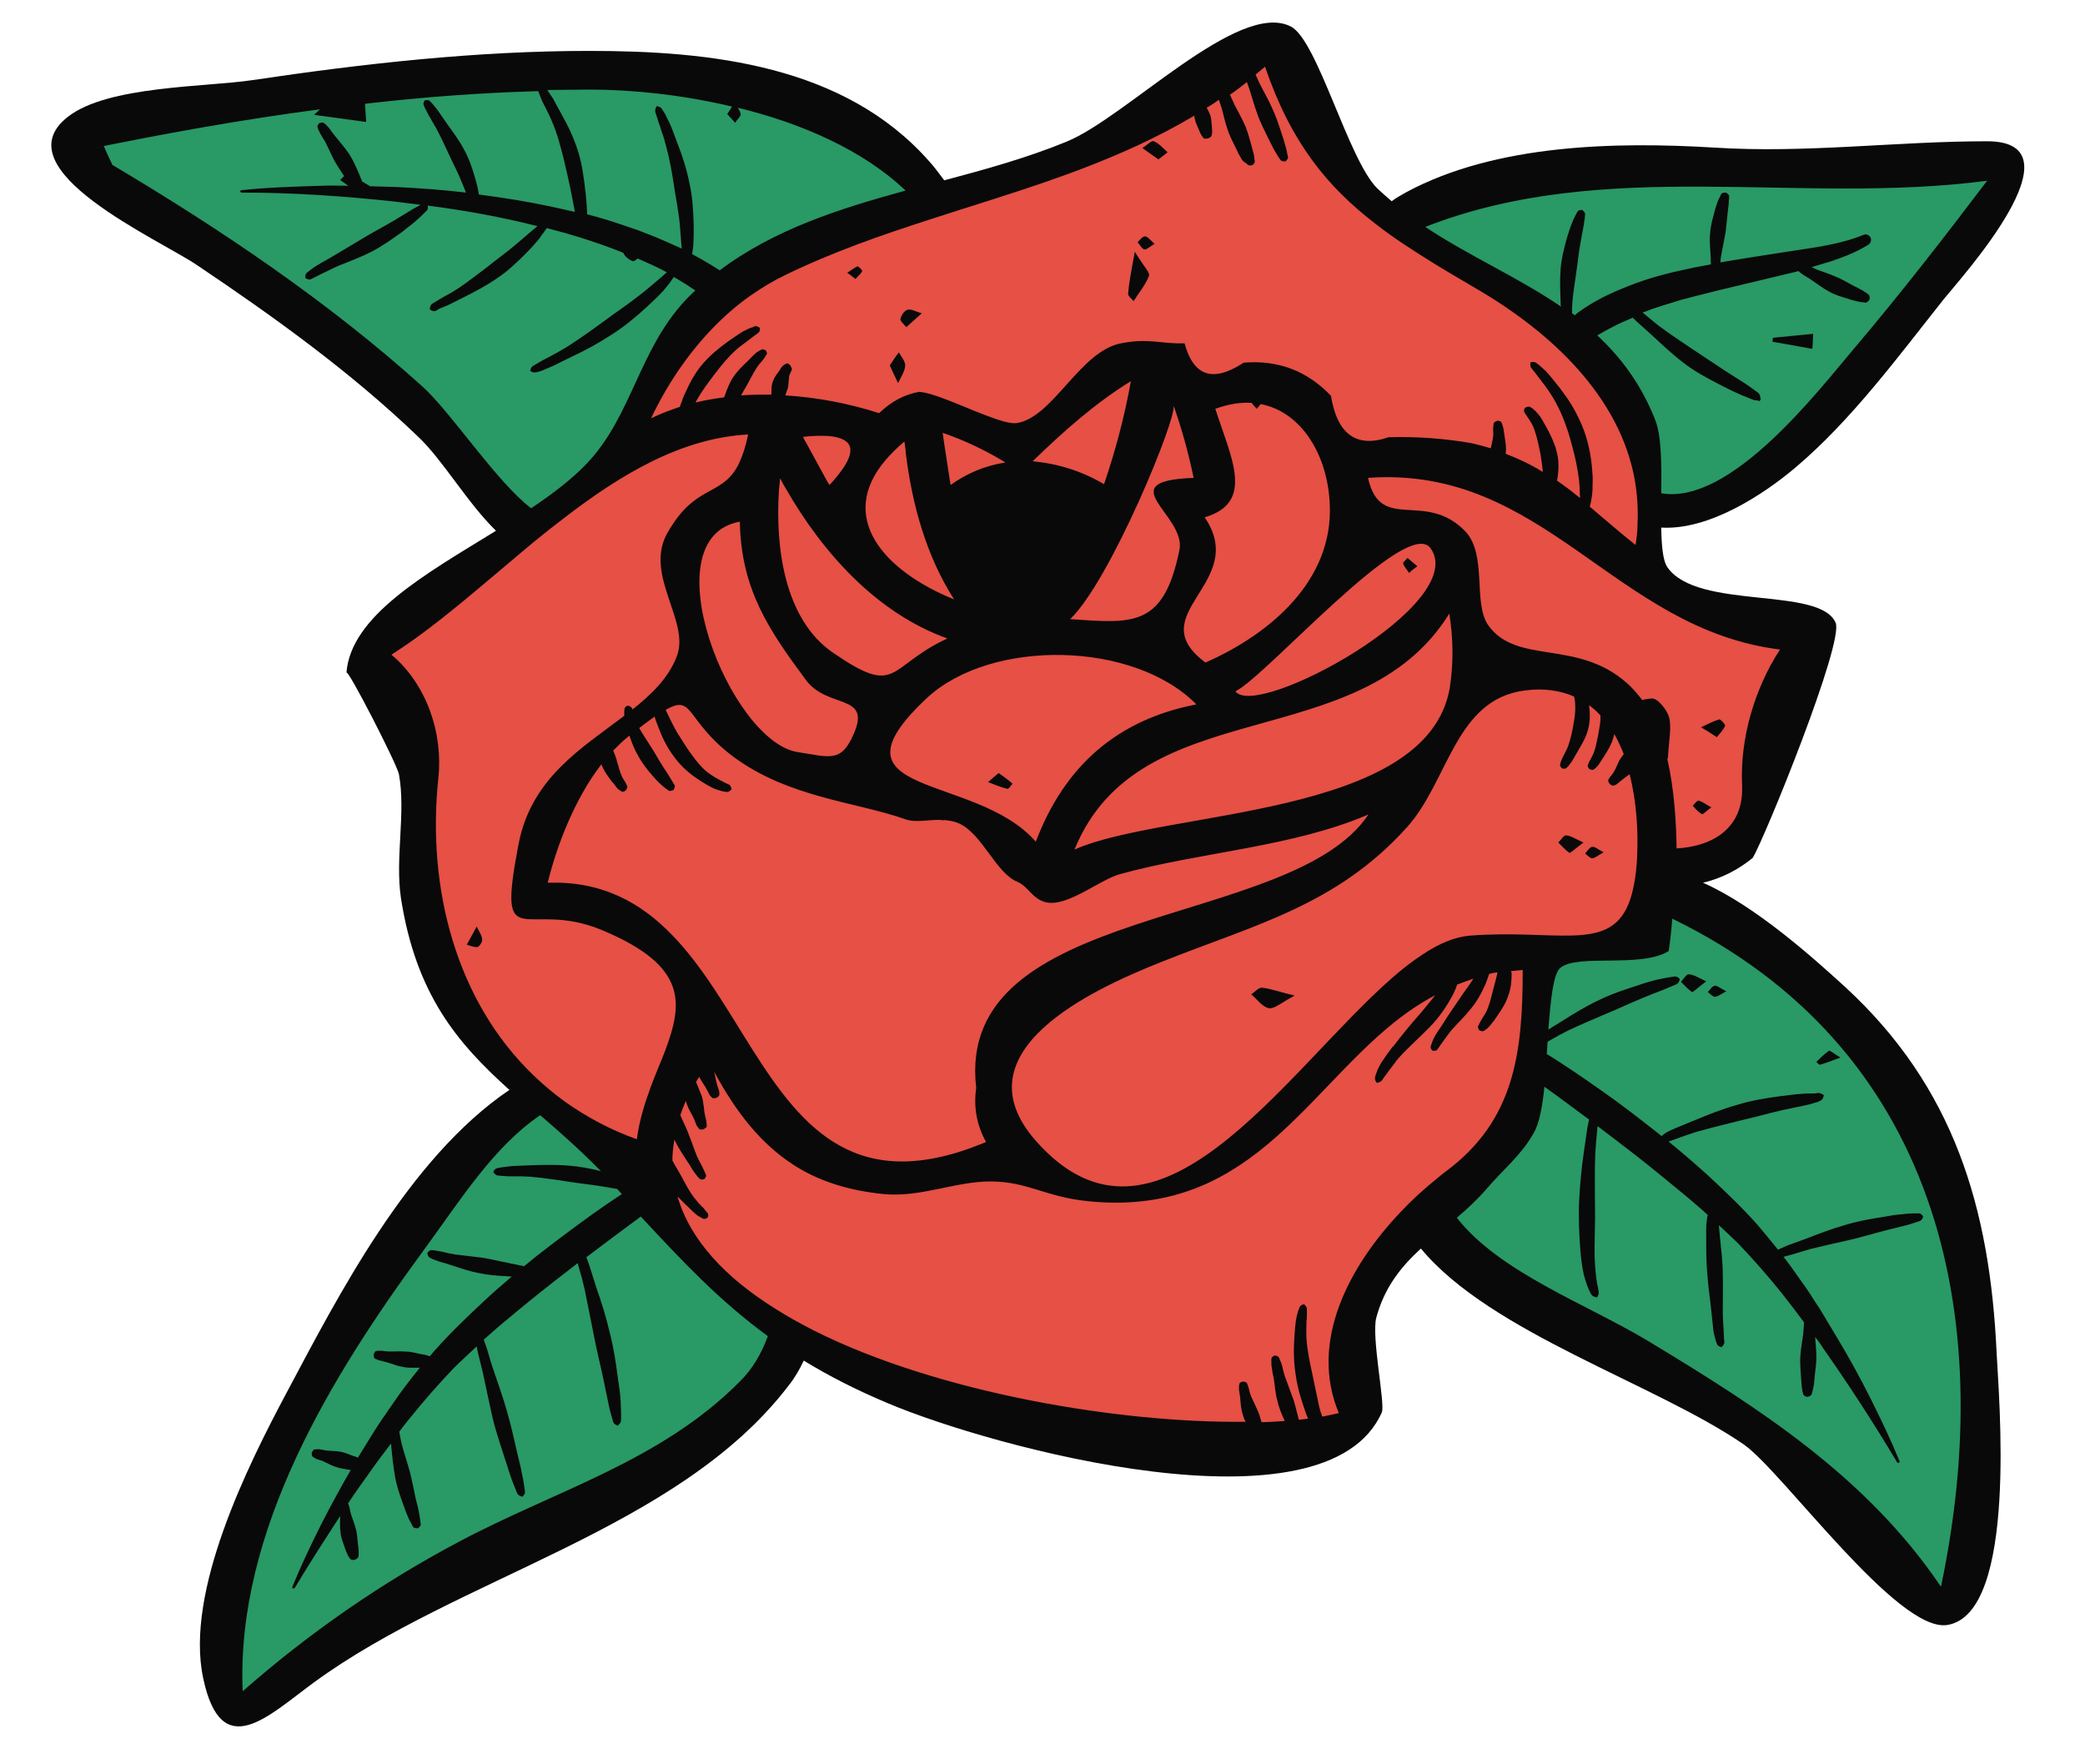
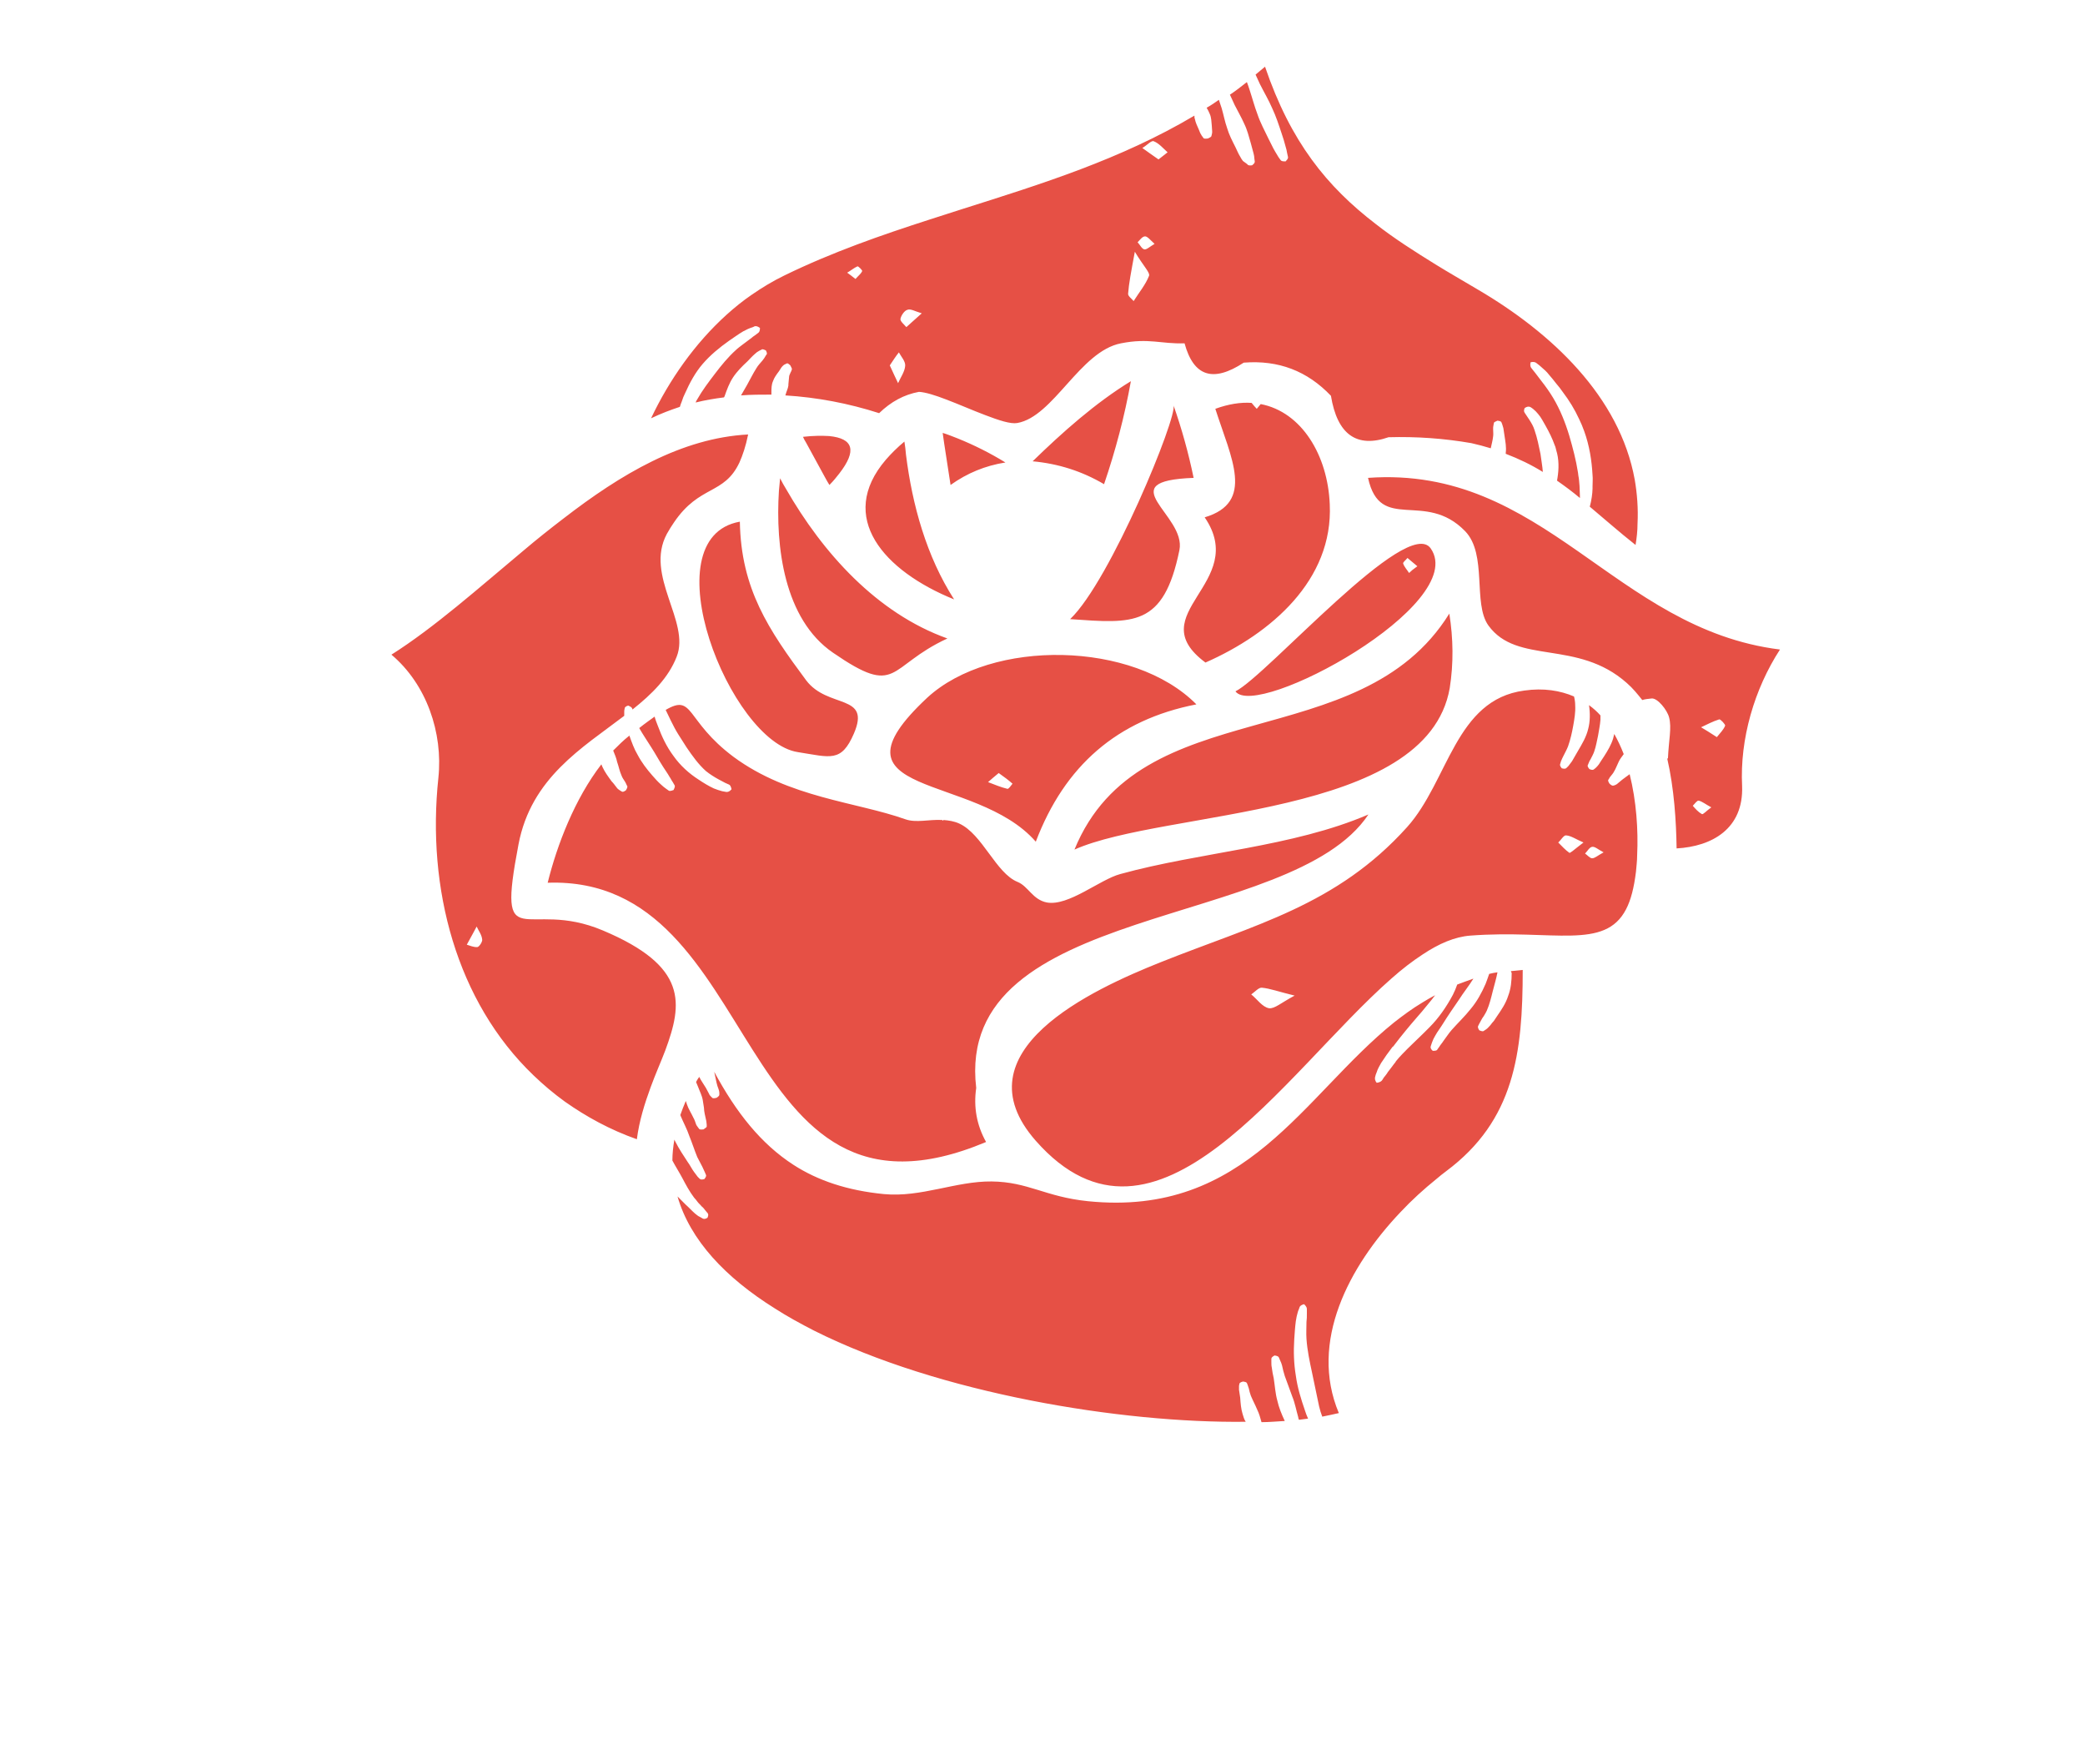
<svg xmlns="http://www.w3.org/2000/svg" fill="#000000" height="447" id="Layer_1" preserveAspectRatio="xMidYMid meet" version="1.1" viewBox="-13.0 -5.8 528.4 447.0" width="528.4" x="0" xml:space="preserve" y="0" zoomAndPan="magnify">
  <g id="change1_1">
-     <path d="M493,337c0.5,10.7,5.5,66.1-12.5,69c-12.6,2-41.7-38.8-51.5-45.7c-22.5-15.5-64.2-28.3-81.9-49.7 c-4.9,4.5-9.2,9.7-11.3,17.5c-1.3,4.8,2.3,21.9,1.4,24c-14.1,32-99,8.8-125.2-2.3c-8.1-3.4-15.1-7-21.3-10.8 c-1.1,2.3-2.3,4.4-3.9,6.4c-28,36.6-83.6,48.3-120.3,75.2c-11.5,8.4-23.4,20.6-28-1.1c-4.7-22,11.4-54.1,21.1-72.3 c13-24.4,30.9-59.5,56.5-76.8c-13.1-11.8-23.7-24.1-27.5-48.7c-1.5-10.2,1.3-21.6-0.5-31.3c-0.5-2.6-13.2-27.3-13.3-25.7 c1.1-14.5,20.2-25.1,37.9-36c-7.3-7.1-13.5-18-19.8-23.9c-17-16.3-36.3-30.2-55.8-43.3C27.7,55-13,37.2,4.2,23.8 C14.3,15.9,39,16.3,51,14.5c28.2-4.2,56.8-7.4,85.4-7.4c30.6,0,64.6,3.6,86.1,28c1.3,1.4,2.5,3.1,3.8,4.8c10.5-2.8,21-5.7,31-9.8 c15.2-6.2,43.5-35.9,56.8-29.2c6.8,3.4,14.6,33.9,22,41.1c1.2,1.1,2.4,2.2,3.6,3.2c1-0.8,2.3-1.5,3.7-2.3 c22.7-12.2,53.1-12.8,78-11.3c23.4,1.5,46-1.6,69.2-1.6c24.8,0-6.8,34.8-10.9,39.9c-11.6,14.6-23.4,30.7-37.7,42.8 c-8.3,7-22,15.9-34,15.2c0.1,4.6,0.4,8.4,1.6,10.1c7.7,10.9,38.5,4.7,42.6,14c2.2,5-17.9,54.4-21,59.6c-3.8,3.1-8,5.2-12.6,6.3 c13.5,6,28.2,19.3,36,26.4C482.2,269.7,491.3,300.3,493,337z" fill="#090909" />
-   </g>
+     </g>
  <g id="change2_1">
-     <path d="M181.6,332.8c-1.6,4.4-3.9,8.3-7,11.4c-20.1,20.3-46.6,27.6-71.1,40.6c-19.7,10.4-38.3,23.3-55,38 c-1.7-40.6,22.5-79.9,45.6-111.4c9.6-13.1,17.9-26.5,29.8-34.6c5,4.3,10.2,8.9,15.4,14.2c-2.7-0.7-5.4-1.2-8.1-1.4 c-3.2-0.3-6.5-0.2-9.7-0.1c-1.6,0.1-3.2,0.1-4.8,0.2c-0.8,0.1-1.6,0.2-2.4,0.3l-1.2,0.2c-0.4,0.1-0.8,0.3-1.1,1 c0.5,0.7,0.9,0.9,1.2,0.9l1.2,0.1c0.8,0.1,1.6,0.1,2.4,0.1c0.8,0,1.6,0,2.3,0l2.3,0.1c3.1,0.3,6.2,0.7,9.3,1.2 c3.1,0.5,6.2,0.8,9.2,1.3l2.3,0.4c0.4,0.1,0.8,0.1,1.2,0.2c0.4,0.4,0.8,0.9,1.2,1.3c-2.6,1.7-5.1,3.4-7.6,5.2 c-4.7,3.4-9.4,6.9-14,10.5c-1.1,0.9-2.1,1.7-3.2,2.6c-0.3-0.1-0.6-0.2-0.9-0.2c-1.1-0.3-2.2-0.4-3.3-0.7c-2.2-0.4-4.4-1-6.6-1.3 c-2.2-0.3-4.5-0.5-6.7-0.8c-1.1-0.2-2.2-0.4-3.3-0.7c-0.6-0.1-1.1-0.2-1.7-0.3l-0.9-0.1c-0.3,0-0.6,0.1-1.1,0.7 c0.1,0.8,0.3,1,0.6,1.2l0.8,0.4c0.5,0.2,1.1,0.4,1.6,0.6c1.1,0.3,2.2,0.6,3.3,1c2.2,0.7,4.4,1.5,6.7,1.9c2.3,0.5,4.6,0.7,6.9,0.8 c0.5,0,1,0.1,1.5,0.1c-2.3,2-4.7,4-6.9,6.1c-4.3,4-8.5,8-12.5,12.5c-0.5,0.5-0.9,1.1-1.4,1.6c-0.2-0.1-0.4-0.1-0.6-0.2 c-0.6-0.2-1.3-0.3-1.9-0.4c-1.3-0.3-2.5-0.6-3.8-0.6c-1.3-0.1-2.6,0-3.9,0c-0.6,0-1.3-0.1-1.9-0.2c-0.3,0-0.6,0-1,0l-0.5,0.1 c-0.2,0-0.4,0.2-0.6,0.9c0,0.7,0.2,1,0.3,1l0.5,0.2c0.3,0.1,0.6,0.3,0.9,0.3c0.6,0.2,1.3,0.3,1.9,0.5c1.3,0.4,2.5,0.9,3.8,1.1 c1.3,0.3,2.6,0.2,3.9,0.2c0.1,0,0.3,0,0.4,0c-2.5,3.1-4.9,6.2-7.1,9.5c-0.9,1.2-1.6,2.4-2.5,3.6c-0.8,1.2-1.6,2.4-2.4,3.7 c-1.2,2-2.5,4-3.7,6c-0.4-0.2-0.7-0.3-1.1-0.4c-1.1-0.4-2.2-0.9-3.3-1.1c-1.1-0.2-2.3-0.2-3.5-0.3c-0.6-0.1-1.1-0.2-1.7-0.3 c-0.3,0-0.6-0.1-0.9,0l-0.5,0c-0.2,0-0.3,0.2-0.7,0.8c0,0.7,0.1,1,0.2,1l0.4,0.3c0.3,0.2,0.5,0.3,0.8,0.4c0.5,0.2,1.1,0.3,1.7,0.6 c1.1,0.5,2.1,1.1,3.2,1.4c1.1,0.4,2.3,0.5,3.4,0.7c0.1,0,0.1,0,0.2,0c-2.6,4.5-5.1,9.1-7.5,13.8c-2.6,5.2-5.1,10.4-7.3,15.8 c-0.1,0.2,0,0.3,0.1,0.4c0.2,0.1,0.4,0,0.5-0.1l0,0c3.7-6.2,7.6-12.2,11.5-18.2c0,0.1,0,0.2,0,0.2c0,1.3-0.1,2.6,0.1,3.9 c0.1,1.3,0.6,2.5,1,3.7c0.2,0.6,0.4,1.2,0.7,1.8c0.1,0.3,0.3,0.6,0.5,0.9l0.3,0.4c0.1,0.1,0.3,0.3,1.1,0.2c0.8-0.4,0.9-0.6,0.9-0.7 l0.1-0.5c0-0.3,0-0.7,0-1c0-0.6-0.1-1.2-0.2-1.9c-0.1-1.2-0.2-2.5-0.5-3.7c-0.3-1.2-0.8-2.4-1.2-3.6c-0.2-0.6-0.3-1.2-0.4-1.8 c-0.1-0.3-0.2-0.6-0.3-0.9l-0.1-0.2c1.7-2.6,3.5-5.1,5.3-7.6c1.8-2.6,3.7-5.1,5.6-7.6c0,0.4,0.1,0.7,0.1,1.1 c0.2,2.4,0.5,4.8,0.9,7.2c0.4,2.4,1.2,4.7,2,6.9c0.4,1.1,0.8,2.3,1.3,3.4c0.2,0.6,0.5,1.1,0.8,1.6l0.4,0.8c0.1,0.3,0.4,0.5,1.3,0.5 c0.7-0.5,0.8-0.9,0.7-1.2l-0.1-0.9c-0.1-0.6-0.2-1.2-0.3-1.8c-0.2-1.2-0.5-2.3-0.8-3.4c-0.5-2.3-0.9-4.6-1.5-6.9 c-0.6-2.3-1.4-4.5-2-6.8c-0.3-1.1-0.5-2.3-0.7-3.4c0,0,0,0,0-0.1c0.8-1.1,1.6-2.1,2.5-3.2c3.6-4.5,7.3-8.7,11.2-12.8 c1.9-1.9,3.9-3.7,5.9-5.6c0.1,0.5,0.2,1,0.3,1.5c0.4,1.8,0.9,3.5,1.3,5.3c0.8,3.6,1.5,7.2,2.3,10.7c0.8,3.6,2,7,3.1,10.5 c0.6,1.7,1.1,3.5,1.7,5.2c0.3,0.9,0.6,1.7,1,2.6l0.5,1.3c0.2,0.4,0.5,0.8,1.4,1c0.7-0.7,0.7-1.2,0.6-1.6l-0.2-1.4 c-0.1-0.9-0.3-1.8-0.5-2.7c-0.3-1.8-0.8-3.6-1.2-5.3c-0.8-3.6-1.6-7.1-2.6-10.6c-1-3.5-2.2-6.9-3.4-10.4c-0.6-1.7-1.1-3.5-1.6-5.2 c-0.3-0.9-0.6-1.7-0.9-2.6l0,0c1.6-1.4,3.1-2.8,4.7-4.1c4.4-3.7,8.8-7.3,13.3-10.8c1.9-1.5,3.9-3,5.8-4.5c0.1,0.4,0.2,0.7,0.3,1.1 l0.8,2.8l0.7,2.9c0.8,3.8,1.5,7.7,2.3,11.5c0.7,3.8,1.7,7.6,2.5,11.5c0.4,1.9,0.8,3.8,1.2,5.8c0.2,1,0.4,1.9,0.7,2.9l0.4,1.4 c0.1,0.5,0.3,0.9,1.2,1.3c0.8-0.6,0.9-1.1,0.9-1.6l0-1.5c0-1-0.1-2-0.1-3c-0.1-2-0.4-3.9-0.7-5.9c-0.5-3.9-1.1-7.9-2.1-11.7 c-0.9-3.9-2.1-7.7-3.4-11.4l-1.8-5.7c-0.2-0.6-0.5-1.3-0.7-1.9c4.6-3.5,9.2-6.9,13.8-10.3C160.1,314,169.4,323.9,181.6,332.8z M478.9,396.3c-18.8-27.8-45.8-45.1-74.1-62.2c-15.8-9.5-37.7-17.4-48.6-31.3c2.7-2.3,5.3-4.7,7.7-7.5c4.1-4.8,8.6-8.3,11.8-14 c1.4-2.4,2.2-6.7,2.7-11.7c3.8,2.7,7.5,5.5,11.3,8.3c-0.1,0.7-0.3,1.3-0.4,2c-0.3,2.1-0.6,4.1-0.9,6.2c-0.6,4.1-1,8.3-1.2,12.4 c-0.2,4.2,0,8.3,0.3,12.5c0.2,2.1,0.4,4.2,0.9,6.3c0.3,1,0.6,2.1,1,3.1c0.2,0.5,0.4,1,0.7,1.5c0.2,0.5,0.6,0.9,1.6,1.1 c0.6-0.8,0.5-1.3,0.4-1.8c-0.1-0.5-0.2-1-0.3-1.5c-0.2-1-0.3-1.9-0.4-2.9c-0.2-2-0.3-3.9-0.3-6c0-2,0.1-4.1,0.1-6.1 c0.1-2,0-4.1,0-6.1c0-4.1-0.1-8.2,0.1-12.2c0.1-2,0.3-4.1,0.5-6.1c0-0.2,0-0.4,0.1-0.7c3.3,2.5,6.6,5,9.8,7.5 c4.5,3.5,8.9,7.2,13.3,10.8c1.6,1.4,3.3,2.8,4.8,4.2c-0.1,0.4-0.2,0.7-0.2,1.1c-0.3,1.7-0.2,3.3-0.2,4.8c0,3.1,0,6.2,0.3,9.3 c0.2,3.1,0.7,6.1,1,9.2c0.2,1.5,0.3,3.1,0.5,4.7c0.1,0.8,0.3,1.6,0.5,2.3c0.1,0.4,0.2,0.8,0.4,1.2c0.1,0.4,0.4,0.7,1.2,0.9 c0.6-0.6,0.7-1,0.7-1.3l-0.1-1.1l-0.1-2.2c-0.1-1.5-0.2-3-0.2-4.6c0-3.1,0.1-6.2,0-9.3c0-3.1-0.4-6.2-0.7-9.2 c-0.1-1.1-0.2-2.1-0.3-3.2c1.7,1.5,3.3,3.1,4.9,4.6c3.9,4.1,7.6,8.3,11.2,12.8c1.9,2.4,3.7,4.8,5.5,7.2c0,0,0,0.1,0,0.1 c-0.1,0.9-0.1,1.8-0.2,2.7c-0.2,1.8-0.6,3.6-0.7,5.3c-0.2,1.8,0,3.6,0.1,5.4c0.1,0.9,0.1,1.8,0.2,2.7c0.1,0.4,0.1,0.9,0.2,1.3 l0.2,0.7c0,0.2,0.2,0.5,1,0.7c0.8-0.2,1-0.4,1.1-0.6l0.2-0.7c0.1-0.4,0.2-0.9,0.3-1.3c0.2-0.9,0.2-1.8,0.3-2.7 c0.2-1.8,0.5-3.6,0.4-5.4c0-1.5-0.2-3-0.3-4.5c0.7,0.9,1.4,1.8,2,2.8c6.6,9.4,12.9,19.1,18.8,29l0,0c0.1,0.1,0.3,0.2,0.4,0.1 c0.2-0.1,0.3-0.3,0.2-0.4c-2.2-5.4-4.7-10.6-7.3-15.8c-2.6-5.2-5.4-10.3-8.4-15.3c-1.5-2.5-3-5-4.5-7.5c-0.8-1.2-1.6-2.4-2.4-3.7 c-0.8-1.2-1.6-2.4-2.5-3.6c-1.4-2-2.8-4-4.3-5.9c0.7-0.2,1.5-0.4,2.2-0.6c0.8-0.2,1.6-0.5,2.3-0.7l2.4-0.7c3.2-0.8,6.4-1.5,9.5-2.2 c3.2-0.7,6.3-1.7,9.5-2.5c1.6-0.4,3.2-0.8,4.8-1.2c0.8-0.2,1.6-0.4,2.4-0.7l1.2-0.4c0.4-0.1,0.8-0.3,1.1-1.2c-0.5-0.8-1-0.9-1.4-0.8 l-1.3,0c-0.8,0-1.7,0.1-2.5,0.2c-1.7,0.1-3.3,0.4-5,0.7c-3.3,0.5-6.6,1.1-9.8,2.1c-3.2,0.9-6.3,2.1-9.4,3.3l-4.7,1.7 c-0.8,0.3-1.5,0.7-2.3,1l-0.4,0.2c-1.7-2.1-3.4-4.2-5.1-6.2c-4-4.5-8.2-8.5-12.5-12.5c-3.3-3-6.7-5.9-10.1-8.7 c0.1,0,0.1-0.1,0.2-0.1c0.8-0.3,1.7-0.6,2.5-0.9l2.6-0.9c0.9-0.3,1.7-0.6,2.6-0.8c3.5-1,7-1.8,10.5-2.7c3.5-0.8,7-1.8,10.5-2.6 l5.3-1.1c0.9-0.2,1.8-0.4,2.7-0.7c0.5-0.1,1-0.3,1.4-0.5c0.5-0.2,0.9-0.6,1-1.5c-0.8-0.5-1.2-0.6-1.6-0.5c-0.4,0.1-0.8,0.1-1.3,0.1 c-0.9,0-1.8,0-2.7,0.1c-1.9,0.1-3.7,0.4-5.5,0.6c-3.7,0.5-7.4,1.1-10.9,2.2c-3.6,1-7.1,2.4-10.5,3.8c-1.7,0.7-3.4,1.4-5.1,2.1 c-0.9,0.4-1.7,0.7-2.6,1.3c-0.3,0.2-0.6,0.4-0.9,0.7c-0.5-0.4-1-0.8-1.5-1.2c-4.6-3.6-9.2-7.2-14-10.5c-4.4-3.1-8.9-6.2-13.6-9.1 c0.1-1,0.1-2,0.2-3.1c0.2-0.1,0.3-0.2,0.5-0.3l2.3-1.3l2.3-1.2c3.1-1.5,6.3-2.8,9.5-4.2c3.2-1.3,6.3-2.8,9.5-4.1 c1.6-0.7,3.2-1.3,4.8-1.9c0.8-0.3,1.6-0.7,2.4-1l1.2-0.5c0.4-0.2,0.8-0.4,1-1.4c-0.6-0.7-1.1-0.7-1.6-0.6l-1.3,0.2 c-0.9,0.2-1.8,0.3-2.6,0.5c-1.7,0.4-3.4,0.9-5.1,1.5c-3.4,1.1-6.8,2.2-10,3.8c-3.2,1.5-6.3,3.4-9.3,5.3c-1.1,0.7-2.3,1.4-3.4,2.1 c0.6-7.5,1.2-14,3-15.6c4.3-3.7,20.5,0.1,27.5-4.3c0.4-2.7,0.7-5.5,0.9-8.2C477.2,259.3,493.6,326.3,478.9,396.3z M419.4,242.9 c-1.9-0.9-3.1-1.7-4.4-1.8c-0.6-0.1-1.3,1.2-2,1.9c0.9,0.9,1.8,1.9,2.8,2.6C416,245.7,416.9,244.8,419.4,242.9z M424.5,245.4 c-1.5-0.7-2.3-1.5-2.9-1.4c-0.7,0.1-1.2,1-1.8,1.6c0.6,0.4,1.2,1.2,1.8,1.2C422.3,246.8,423,246.2,424.5,245.4z M450.5,260.5 c-1.2,0.8-2.1,1.8-3.2,2.8c0.3,0.2,0.7,0.8,1,0.7c1.4-0.4,2.7-0.9,5.1-1.8C451.7,261.2,450.8,260.3,450.5,260.5z M15.4,35.8 L15.4,35.8C15.4,35.8,15.4,35.8,15.4,35.8C15.4,35.8,15.4,35.8,15.4,35.8z M121.6,123c6.6-4.4,12.6-9.1,16.6-14.2 c9.8-12.4,11.9-28.8,24.6-40.6c0.1-0.1,0.3-0.2,0.4-0.4c-0.8-0.5-1.6-1.1-2.4-1.6c-1-0.6-2-1.2-3-1.8c0,0.1-0.1,0.2-0.2,0.2 l-0.8,1.2c-0.6,0.8-1.2,1.5-1.8,2.2c-1.3,1.4-2.7,2.7-4.1,4c-1.4,1.3-2.8,2.5-4.3,3.7c-1.5,1.2-3,2.3-4.6,3.3 c-3.2,2.1-6.5,3.9-9.9,5.5c-1.7,0.8-3.4,1.7-5.1,2.5c-0.9,0.4-1.7,0.7-2.6,1.1c-0.4,0.2-0.9,0.3-1.3,0.4c-0.5,0.1-1,0.2-1.7-0.3 c0.1-0.9,0.5-1.2,0.9-1.4l1.2-0.7c0.8-0.5,1.6-0.9,2.4-1.3l2.4-1.3c0.8-0.5,1.6-0.9,2.4-1.4c3.1-2,6.1-4.1,9.1-6.3 c2.9-2.2,6-4.2,8.9-6.5c1.5-1.1,2.9-2.3,4.3-3.5l2.1-1.8l0.9-0.8c-2.4-1.3-4.9-2.4-7.4-3.5c-0.4,0.4-0.9,0.7-1.2,0.7 c-0.9-0.3-2.1-1.2-2.4-2.1c-0.4-0.2-0.8-0.3-1.2-0.5c-5.9-2.3-12-4.2-18.2-5.8c0,0,0,0.1-0.1,0.1l-0.7,1c-0.5,0.6-0.9,1.3-1.4,1.9 c-1,1.2-2.1,2.4-3.2,3.5c-2.2,2.2-4.5,4.4-7.2,6.2c-2.6,1.8-5.4,3.3-8.2,4.7c-1.4,0.7-2.8,1.4-4.2,2.1c-0.7,0.3-1.4,0.6-2.2,0.9 L97.4,73c-0.4,0.1-0.8,0.1-1.5-0.4c0.1-0.8,0.3-1.2,0.6-1.4l1-0.6c0.6-0.4,1.3-0.8,2-1.2c0.7-0.4,1.3-0.7,2-1.1l1.9-1.2 c2.5-1.7,4.9-3.6,7.3-5.4c2.3-1.9,4.8-3.6,7.1-5.6l3.5-3c0.6-0.5,1.2-1,1.8-1.5l0.1-0.1c-9.1-2.3-18.4-4-27.8-5.2 c0.1,0.7,0,1.1-0.3,1.3l-0.8,0.8c-0.5,0.5-1.1,1.1-1.7,1.6c-1.1,1-2.4,1.9-3.6,2.9c-2.5,1.8-5,3.6-7.7,5c-2.7,1.4-5.6,2.5-8.4,3.6 c-1.4,0.6-2.7,1.3-4,1.9c-0.7,0.3-1.3,0.7-2,1l-1,0.5c-0.3,0.2-0.7,0.2-1.5-0.2c-0.1-0.8,0.1-1.2,0.4-1.4c0.3-0.2,0.6-0.5,0.9-0.7 c0.6-0.5,1.2-0.9,1.9-1.3c1.3-0.8,2.7-1.5,4-2.3l7.7-4.6c2.5-1.5,5.2-2.9,7.7-4.4l3.8-2.3c0.6-0.4,1.3-0.8,1.9-1.1l0.9-0.5 c-2.1-0.3-4.3-0.5-6.4-0.8c-12.9-1.4-25.9-2.3-39-2.3h0c-0.2,0-0.3-0.2-0.3-0.3c0-0.2,0.1-0.3,0.3-0.3c6.5-0.7,13.1-0.9,19.6-1.1 c2.5-0.1,5-0.1,7.5,0c-0.7-0.5-1.4-1-2.1-1.5c0.3-0.3,0.7-0.6,1-1c-0.8-1.2-1.6-2.4-2.3-3.6c-0.8-1.5-1.5-3.1-2.3-4.7 c-0.4-0.8-0.9-1.5-1.3-2.2c-0.2-0.4-0.4-0.8-0.6-1.2l-0.2-0.6c-0.1-0.2-0.1-0.5,0.4-1.1c0.7-0.2,1-0.2,1.2,0l0.5,0.4 c0.3,0.3,0.6,0.6,0.9,1c0.5,0.7,1,1.4,1.6,2.1c1.1,1.4,2.3,2.7,3.3,4.2c1,1.5,1.7,3.1,2.4,4.7c0.3,0.8,0.7,1.6,1,2.4 c0.7,0.4,1.3,0.8,2,1.2c2.3,0.1,4.6,0.1,6.8,0.2c5.8,0.3,11.6,0.7,17.5,1.4c-0.4-0.9-0.7-1.8-1.1-2.7c-0.9-2.3-2.1-4.5-3.1-6.7 c-1.1-2.3-2.1-4.6-3.3-6.8c-0.6-1.1-1.3-2.2-1.9-3.3c-0.3-0.6-0.6-1.1-0.9-1.7l-0.4-0.9c-0.1-0.3-0.2-0.7,0.3-1.3 c0.8-0.1,1.1,0,1.3,0.3l0.7,0.7c0.4,0.5,0.8,1,1.2,1.5c0.8,1.1,1.4,2.1,2.2,3.2c1.5,2.1,3.1,4.2,4.4,6.6c1.3,2.3,2.2,4.9,2.9,7.4 c0.4,1.3,0.7,2.6,0.9,3.8c0,0.1,0,0.3,0.1,0.4c6.2,0.8,12.4,1.8,18.5,3.1c1.9,0.4,3.9,0.9,5.8,1.3c-0.3-1.4-0.5-2.8-0.8-4.2 c-0.6-3.2-1.4-6.4-2.1-9.5c-0.8-3.1-1.6-6.2-2.9-9.2c-0.6-1.5-1.4-3-2.1-4.4c-0.4-0.7-0.7-1.5-1-2.3l-0.4-1 c-14.6,0.4-29.3,1.5-43.9,3.2c0.1,1.5,0.2,3.1,0.3,4.6c-4.4-0.6-8.8-1.2-13.2-1.8c0.5-0.5,1-0.9,1.5-1.4 c-19.9,2.6-39.7,6.2-59.2,10.2c1.5-0.3,2.9-0.6,4.4-0.9c0.7,1.6,1.4,3.2,2.2,4.8c27.6,16.4,54.6,34.6,78.4,56 C101.1,98.4,112.8,116.3,121.6,123z M68,21.7c3.7-0.5,7.5-1,11.2-1.4C75.5,20.7,71.8,21.2,68,21.7z M174.7,23.1 c0.1,0.6-0.9,1.4-1.4,2.2c-0.6-0.7-1.2-1.3-2-2.2c0.5-0.7,0.9-1.3,1.2-1.9c-12.6-3-25.4-4.3-36-4.3c-3.6,0-7.2,0.1-10.8,0.1 c0.5,0.7,0.9,1.4,1.4,2.1c0.8,1.5,1.6,2.9,2.4,4.4c1.7,3,3.1,6.1,4.1,9.4c1,3.3,1.4,6.7,1.8,10.1c0.2,1.7,0.3,3.4,0.4,5 c0,0.2,0,0.3,0,0.5c3.5,0.9,7,2,10.4,3.2l2.4,0.8l2.3,0.9l2.3,0.9l2.3,1c1.4,0.6,2.9,1.3,4.3,1.9c0-0.3-0.1-0.5-0.1-0.8 c-0.1-0.9-0.1-1.7-0.2-2.6l-0.2-2.5c-0.3-3.4-1-6.7-1.5-10.1c-0.5-3.3-1.1-6.7-2-10l-0.7-2.5c-0.3-0.8-0.6-1.6-0.8-2.4 c-0.3-0.8-0.6-1.6-0.8-2.4l-0.4-1.2c-0.1-0.4-0.1-0.9,0.3-1.6c0.8,0.1,1.2,0.4,1.4,0.8l0.7,1.1c0.4,0.8,0.8,1.6,1.2,2.4 c0.7,1.6,1.3,3.3,1.9,4.9c1.3,3.3,2.4,6.7,3.1,10.2c0.8,3.5,1,7.1,1.1,10.6l0,2.7c0,0.9-0.1,1.8-0.1,2.7c-0.1,0.7-0.2,1.4-0.3,2.1 c0.7,0.4,1.5,0.8,2.2,1.2c1.6,0.9,3.2,1.9,4.8,2.9c13.9-10.4,30.3-15.6,47.1-20.2c-10.8-10.3-26.5-17.1-42.5-21 C174.3,22,174.6,22.5,174.7,23.1z M172.5,21.2c0.5,0.1,1,0.2,1.5,0.4c0,0,0,0,0,0C173.5,21.4,173,21.3,172.5,21.2z M382.6,71.9 c-10.8-7.4-23.1-12.7-34.4-20.2C394,33.8,442.8,46.3,490.6,40c-10.9,14.4-22,28.7-33.7,42.5c-9,10.6-31.3,39.8-48.9,36.7 c0.1-7.3,0.1-14.7-1.6-18.8c-3.6-9-8.7-15.7-14.6-21.2c1.2-0.7,2.4-1.4,3.6-2c1.7-0.9,3.5-1.7,5.4-2.5c0.3,0.3,0.6,0.6,0.9,0.9 l3.9,3.5c2.6,2.4,5.1,4.8,8,7c2.8,2.2,6,3.9,9.1,5.5c1.6,0.8,3.1,1.6,4.7,2.3c0.8,0.4,1.6,0.7,2.4,1l1.2,0.5 c0.4,0.1,0.8,0.4,1.4,0.2l0-0.1c0,0,0,0.1,0,0.1c0.1,0.2,0.3,0.3,0.5,0.2c0.2-0.1,0.3-0.3,0.3-0.5l-0.2-0.9c-0.2-0.6-0.6-0.8-0.9-1 l-1.1-0.8c-0.7-0.5-1.4-1-2.2-1.5l-4.4-2.8c-2.9-1.9-5.7-3.8-8.6-5.7c-2.8-1.9-5.7-3.8-8.5-5.9c-1.4-1.1-2.7-2.2-4-3.3c0,0,0,0,0,0 c0.2-0.1,0.4-0.2,0.6-0.2c2.9-1.2,6-2,9.1-3c1.5-0.4,3.1-0.8,4.6-1.2l4.8-1.2l9.6-2.3c3.2-0.8,6.4-1.5,9.6-2.3 c0.4-0.1,0.8-0.2,1.2-0.3l0,0c0.3,0.3,0.7,0.6,1,0.8c0.7,0.5,1.5,0.9,2.2,1.4c1.5,1,2.9,2.1,4.4,2.9c1.5,0.9,3.2,1.4,4.9,1.9 c0.8,0.3,1.7,0.5,2.5,0.7c0.4,0.1,0.9,0.2,1.3,0.2l0.7,0.1c0.2,0,0.5-0.1,1-0.8c0.1-0.9-0.1-1.1-0.2-1.2l-0.5-0.4 c-0.4-0.2-0.7-0.5-1.1-0.7c-0.7-0.4-1.5-0.8-2.3-1.2c-1.5-0.8-3-1.7-4.5-2.3c-1.6-0.7-3.2-1.2-4.8-1.8c-0.4-0.2-0.8-0.4-1.3-0.6 c1.7-0.5,3.3-1,5-1.5c3.2-1.1,6.4-2.3,9.4-4.2c0.6-0.4,0.8-1.1,0.6-1.7c-0.3-0.7-1.1-1.1-1.8-0.8l0,0c-5.8,2.4-12.3,3.2-18.8,4.2 c-5.8,0.9-11.7,1.8-17.5,2.8c0-0.6,0.1-1.2,0.2-1.8c0.3-1.7,0.7-3.5,1-5.2c0.3-1.7,0.4-3.5,0.6-5.2c0.1-0.9,0.2-1.7,0.3-2.6 c0-0.4,0-0.9,0.1-1.3l0-0.7c0-0.2-0.1-0.5-0.8-0.9c-0.9,0-1.1,0.2-1.2,0.4l-0.3,0.6c-0.2,0.4-0.4,0.8-0.6,1.3 c-0.3,0.9-0.6,1.7-0.8,2.6c-0.5,1.8-1,3.6-1.1,5.4c-0.2,1.8,0,3.7,0.1,5.5c0.1,0.8,0,1.6,0.1,2.4l-4.3,0.8c-1.6,0.4-3.3,0.7-5,1.1 c-3.3,0.8-6.6,1.7-9.8,2.9c-3.2,1.2-6.4,2.5-9.5,4.2c-1.5,0.8-3.1,1.8-4.5,2.8c-0.5,0.3-1,0.7-1.4,1.1c-0.2-0.2-0.4-0.3-0.7-0.5 c0-1,0-2,0.1-3c0.2-2.6,0.7-5.1,1-7.6c0.4-2.5,0.6-5.1,1.1-7.6l0.7-3.8l0.3-1.9l0.1-1c0.1-0.3,0-0.7-0.7-1.3c-0.9,0-1.2,0.3-1.3,0.6 l-0.5,0.9c-0.3,0.6-0.6,1.2-0.8,1.8c-0.5,1.2-0.9,2.5-1.3,3.8c-0.7,2.6-1.4,5.2-1.6,7.9c-0.2,2.7-0.1,5.4,0,8.1 C382.5,71.1,382.5,71.5,382.6,71.9z M446.5,78.8c-3.4,0.3-6.8,0.7-10.2,1c0,0.3-0.1,0.7-0.1,1c3.4,0.6,6.8,1.2,10.1,1.8 C446.4,81.3,446.5,80,446.5,78.8z" fill="#299966" />
-   </g>
+     </g>
  <g id="change3_1">
    <path d="M249.5,207.5c7.3-19.2,20.6-30.9,40.7-34.8c-15.9-16.1-51.9-16.7-68.2-1.7C194.7,196.5,234.2,189.9,249.5,207.5 z M240.1,190.1c1.4,1,2.5,1.8,3.5,2.7c-0.4,0.5-1,1.4-1.3,1.3c-1.7-0.4-3.3-1.1-4.9-1.7C238.2,191.7,239,191,240.1,190.1z M438.1,158.8c-42-5.2-59.7-46.7-104.4-43.5c3.1,14.1,14.4,3,24.6,13.5c5.7,5.9,1.9,18.3,5.9,23.9c7.3,10.1,22.5,3.4,35.1,14.6 c1.5,1.3,2.7,2.8,3.9,4.3c0.6-0.2,1.4-0.3,2.4-0.4c1.5-0.1,3.9,2.9,4.4,4.8c0.7,2.7-0.1,5.7-0.3,10.5c-0.1-0.1-0.1-0.1-0.2-0.2 c1.8,7.8,2.3,16.1,2.4,22.9c9-0.5,17-5,16.6-15.8C427.9,181.5,431.6,168.8,438.1,158.8z M418.3,200.5c-0.9-0.5-1.6-1.3-2.3-2.1 c0.5-0.5,1.1-1.4,1.5-1.3c0.9,0.2,1.7,0.9,3.2,1.7C419.4,199.7,418.6,200.7,418.3,200.5z M422.1,181c-1.7-1.1-2.8-1.8-4-2.5 c1.5-0.7,3-1.5,4.6-2c0.3-0.1,1.6,1.3,1.5,1.6C423.8,179.1,423,179.9,422.1,181z M259.3,209.5c16.6-40.6,72.2-23.1,95-59.8 c1,6.3,1.1,12.6,0.1,18.9C348.6,201.6,282.2,199.3,259.3,209.5z M248.7,111.1c7.5-7.3,15.9-14.8,24.9-20.3 c-1.6,8.9-3.9,17.6-6.8,26.1C261.2,113.6,255.2,111.7,248.7,111.1z M227.9,117.1c-0.5-3.5-1.1-6.9-1.6-10.4 c-0.1-0.9-0.3-1.9-0.4-2.8c1.3,0.4,2.5,0.9,3.8,1.4c4.2,1.7,8.2,3.7,12.1,6.1C236.7,112.2,232.1,114.1,227.9,117.1z M292.3,125.3 c12.8-3.8,6.7-15,2.7-27.5c3.3-1.2,6.4-1.7,9.2-1.5c0.4,0.5,0.9,1.1,1.3,1.5c0.3-0.4,0.7-0.8,1-1.2c10.4,2,17,13,17.5,25.4 c0.9,19.2-14.9,32.8-31.5,40.1C275.8,149.7,303.7,142,292.3,125.3z M234.4,269.9c-0.7,4.8,0.1,9.4,2.5,13.7 c-65,27.3-55.7-67.6-111.1-65.7c2.4-9.7,6.9-21.3,13.6-30c0.1,0.2,0.2,0.5,0.3,0.7c0.6,1.3,1.5,2.5,2.3,3.6c0.5,0.5,0.9,1.1,1.3,1.6 c0.2,0.3,0.5,0.5,0.8,0.7l0.5,0.3c0.2,0.1,0.4,0.1,1-0.3c0.4-0.6,0.4-0.9,0.4-1l-0.2-0.4c-0.1-0.3-0.3-0.6-0.4-0.8 c-0.3-0.5-0.7-1-0.9-1.6c-0.5-1.1-0.7-2.3-1.1-3.4c-0.2-1-0.6-1.9-1-2.9c1.3-1.3,2.6-2.6,4-3.7c0,0,0.1-0.1,0.1-0.1 c0.6,1.7,1.2,3.4,2.1,4.9c1,1.9,2.3,3.6,3.7,5.2c0.7,0.8,1.4,1.6,2.2,2.3c0.4,0.4,0.8,0.7,1.2,1l0.7,0.5c0.2,0.2,0.5,0.2,1.3-0.1 c0.4-0.8,0.4-1.1,0.2-1.3l-0.4-0.7c-0.3-0.4-0.5-0.9-0.8-1.3c-0.5-0.9-1.1-1.7-1.6-2.5c-1.1-1.7-2-3.4-3.1-5.1c-1-1.6-2.1-3.2-3-4.8 c1.5-1.2,2.8-2.1,3.9-2.9c0.2,0.8,0.5,1.5,0.8,2.3c1,2.7,2.2,5.3,4,7.7c1.7,2.4,3.9,4.4,6.4,6c1.2,0.8,2.5,1.6,3.8,2.2 c0.7,0.3,1.4,0.5,2.1,0.7c0.4,0.1,0.7,0.1,1.1,0.2c0.4,0,0.8-0.1,1.3-0.7c-0.2-0.8-0.4-1.1-0.7-1.2c-0.3-0.1-0.6-0.3-0.9-0.4 c-0.6-0.3-1.1-0.6-1.7-0.9c-1.1-0.6-2.2-1.3-3.2-2.1c-1.9-1.7-3.4-3.8-4.9-6c-0.7-1.1-1.4-2.2-2.1-3.3c-0.7-1.1-1.3-2.3-1.9-3.5 c-0.4-0.9-0.9-1.8-1.3-2.7c7.2-4.2,4.9,2.7,17.2,11.9c14.1,10.4,31.1,11.4,43.5,15.8c2.8,1,6,0,9.4,0.2c0,0.1,0.1,0.1,0.1,0.2 c0.1-0.1,0.1-0.1,0.2-0.2c1.3,0.1,2.7,0.3,4,0.9c5.9,2.7,9.3,12.6,14.8,14.8c2.7,1.1,3.8,4.5,7.4,5.2c5.5,1,13.4-5.8,18.6-7.2 c20.3-5.6,43.6-6.8,62.9-15.1C314.3,230,228.8,222.7,234.4,269.9z M139.8,230c-19.6-8.3-27,7.5-21.4-21.8 c3.2-16.9,16.2-24.5,26.8-32.6c0-0.3,0-0.6,0-0.9c0-0.3,0-0.6,0.1-0.9c0-0.3,0.2-0.6,0.9-0.8c0.7,0.3,0.9,0.5,1,0.7 c0,0.1,0.1,0.2,0.1,0.3c4.9-3.9,9.1-8,11.2-13.4c3.5-8.9-8.2-20.5-2.5-31.1c0.6-1.1,1.2-2,1.8-2.9c6.5-9.6,12.7-6.9,16.6-15.2 c0.8-1.8,1.6-4.1,2.2-7.1c-16.9,0.9-32.3,10.1-46.8,21.3c-3.4,2.6-6.8,5.3-10.1,8.1c-11.5,9.6-22.6,19.5-33.5,26.4 c8.9,7.5,13.1,19.8,11.9,31.2c-3,28.1,4.6,56.7,24.1,75.4c2.5,2.4,5.1,4.6,8,6.7c5.4,3.8,11.4,7.1,18.2,9.5c0.6-4.7,2-9.1,3.5-13.2 c1.2-3.3,2.6-6.4,3.7-9.3C160,248.5,161.4,239.1,139.8,230z M108,234.2c-0.9,0.1-2-0.4-2.7-0.6c1.4-2.6,2-3.6,2.5-4.6 c0.5,1.1,1.3,2.1,1.4,3.3C109.3,232.8,108.5,234.1,108,234.2z M284.4,96.9c2.1,6,3.8,12.1,5.1,18.4c-21.5,0.8-1.8,9.4-3.6,18.3 c-4,19.6-11.7,18.6-27.7,17.5C268.4,141.4,285.5,99.7,284.4,96.9z M398.1,191.8c-0.4,0.3-0.8,0.7-1.2,1c-0.2,0.2-0.5,0.3-0.7,0.4 l-0.4,0.1c-0.1,0-0.4,0-0.9-0.5c-0.4-0.6-0.4-0.9-0.3-1l0.2-0.3c0.1-0.2,0.2-0.4,0.4-0.6c0.3-0.4,0.6-0.7,0.8-1.1 c0.5-0.8,0.8-1.7,1.2-2.5c0.3-0.7,0.8-1.3,1.3-2c-0.7-1.8-1.5-3.5-2.4-5.1c-0.1,0.4-0.2,0.8-0.3,1.2c-0.5,1.6-1.4,3.1-2.3,4.5 c-0.5,0.7-0.9,1.4-1.3,2c-0.2,0.3-0.5,0.6-0.8,0.9l-0.5,0.4c-0.2,0.1-0.4,0.2-1.1-0.1c-0.5-0.6-0.5-0.9-0.4-1l0.2-0.5 c0.1-0.3,0.3-0.7,0.5-1c0.3-0.6,0.7-1.3,0.9-1.9c0.5-1.4,0.7-2.8,1-4.1c0.2-1.3,0.5-2.6,0.6-4c0-0.4,0-0.8,0-1.1 c-0.9-1-1.8-1.8-2.9-2.6c0.3,2,0.3,4.1-0.2,6c-0.5,2.1-1.6,3.9-2.6,5.6c-0.5,0.9-1,1.7-1.5,2.6c-0.3,0.4-0.6,0.8-0.9,1.2l-0.5,0.5 c-0.2,0.2-0.5,0.3-1.2,0.1c-0.5-0.6-0.5-0.9-0.4-1.1l0.2-0.7c0.2-0.5,0.4-0.9,0.6-1.3c0.4-0.8,0.9-1.7,1.2-2.5 c0.6-1.7,1-3.5,1.3-5.2c0.3-1.7,0.6-3.4,0.5-5.1c0-0.8-0.1-1.5-0.3-2.3c-3.5-1.5-7.7-2.2-12.6-1.5c-17.5,2.3-19.2,22.9-29.7,34.6 c-17.9,19.9-38.6,24.7-62.6,34.3c-17,6.8-51.5,22.5-31.5,45.2c30.5,34.6,62.9-17.2,90.1-41.1c2.7-2.4,5.3-4.4,7.9-6.1 c4.2-2.8,8.2-4.5,12.1-4.8c20.9-1.6,34.1,3.8,39.5-6.7c1.2-2.3,2-5.4,2.5-9.5c0.1-1.3,0.3-2.7,0.3-4.2c0.3-6.4-0.2-13.7-1.9-20.5 C399.4,190.8,398.8,191.3,398.1,191.8z M308.6,249.7c-1.7-0.3-3-2.3-4.5-3.5c0.9-0.6,1.9-1.8,2.7-1.7c2.1,0.2,4.2,1,8.3,2 C311.7,248.3,310,249.9,308.6,249.7z M390.5,208.8c0.7-0.1,1.4,0.6,2.9,1.4c-1.5,0.8-2.2,1.5-2.9,1.5c-0.6,0-1.2-0.8-1.8-1.2 C389.3,209.9,389.8,208.9,390.5,208.8z M383.9,205.9c1.3,0.1,2.5,1,4.4,1.8c-2.5,1.9-3.4,2.8-3.6,2.6c-1-0.7-1.9-1.7-2.8-2.6 C382.6,207.1,383.3,205.8,383.9,205.9z M174.5,126.4c0.3,17.1,7.3,27.4,16.8,40.2c5.5,7.3,16.5,3.3,12.1,13.5 c-3.2,7.4-5.9,6-14.2,4.7C172,182.2,151.5,130.5,174.5,126.4z M300.1,169.4c5.3,7.3,59.3-22,49.5-36.2 C343.7,124.6,308.1,165.4,300.1,169.4z M344.1,139.4c-0.5-0.8-1.2-1.5-1.5-2.4c-0.1-0.3,0.7-0.9,1.1-1.4c0.7,0.6,1.4,1.2,2.5,2.1 C345.2,138.4,344.6,138.9,344.1,139.4z M196.1,115.2c-1.6-2.9-3.2-5.9-4.8-8.8c-0.3-0.5-0.6-1-0.8-1.5c2.6-0.3,4.8-0.3,6.6-0.2 c6.2,0.6,7.1,3.7,2.6,9.5c-0.7,0.9-1.5,1.9-2.5,2.9C196.8,116.5,196.5,115.9,196.1,115.2z M369.9,240.3c1-0.1,1.9-0.2,3-0.3 c0,21.1-2.1,38.1-19.4,51c-0.8,0.6-1.7,1.3-2.5,2c-3.1,2.5-6.2,5.3-9.1,8.4c-13,13.7-23.2,32.8-15.6,50.9c-1.3,0.3-2.7,0.6-4.2,0.9 c-0.3-0.8-0.6-1.7-0.8-2.6c-0.3-1.4-0.6-2.8-0.9-4.3c-0.3-1.4-0.6-2.8-0.9-4.3c-0.6-2.8-1.2-5.6-1.4-8.5c-0.1-1.4,0-2.9,0-4.3 c0.1-0.7,0.1-1.4,0.1-2.1c0-0.4,0-0.7,0-1.1c0-0.4-0.1-0.7-0.7-1.3c-0.8,0.2-1.1,0.5-1.2,0.9c-0.1,0.4-0.3,0.7-0.4,1.1 c-0.2,0.7-0.4,1.5-0.5,2.3c-0.2,1.5-0.3,3.1-0.4,4.6c-0.2,3.1-0.1,6.2,0.4,9.2c0.4,3,1.3,5.9,2.3,8.8c0.2,0.7,0.5,1.4,0.8,2.1 c-0.8,0.1-1.5,0.2-2.3,0.3c-0.1-0.2-0.2-0.5-0.2-0.7c-0.5-1.7-0.8-3.5-1.5-5.2c-0.6-1.7-1.3-3.5-1.9-5.2c-0.3-0.9-0.5-1.8-0.7-2.7 c-0.1-0.4-0.3-0.9-0.5-1.3l-0.3-0.7c-0.1-0.2-0.3-0.4-1.1-0.5c-0.7,0.4-0.8,0.6-0.8,0.9l0,0.7c0,0.5,0,1,0.1,1.4 c0.1,0.9,0.3,1.9,0.5,2.8c0.3,1.9,0.4,3.8,0.9,5.6c0.4,1.8,1.1,3.5,1.9,5.2c-1.9,0.1-3.9,0.3-5.9,0.3c-0.3-1.1-0.6-2.2-1.1-3.2 c-0.5-1.2-1.1-2.3-1.6-3.5c-0.2-0.6-0.4-1.2-0.5-1.8c-0.1-0.3-0.2-0.6-0.3-0.9l-0.2-0.5c-0.1-0.2-0.3-0.3-1-0.4 c-0.7,0.2-0.9,0.4-0.9,0.6l-0.1,0.5c0,0.3,0,0.7,0,1c0.1,0.7,0.2,1.3,0.3,2c0.1,1.4,0.2,2.8,0.6,4.1c0.2,0.7,0.4,1.4,0.8,2 c-31.6,0.4-77.7-7.2-109.4-23.1c-3.5-1.8-6.8-3.6-9.9-5.6c-12.5-7.8-21.5-17.3-24.7-28.4c0.7,0.7,1.4,1.4,2.1,2.1 c0.8,0.7,1.5,1.5,2.3,2.2c0.4,0.3,0.8,0.7,1.3,0.9l0.7,0.4c0.2,0.1,0.6,0.2,1.2-0.2c0.3-0.7,0.2-1,0-1.2l-0.5-0.6 c-0.3-0.4-0.6-0.8-1-1.1c-0.3-0.4-0.7-0.7-1-1.1c-0.3-0.4-0.6-0.8-0.9-1.1c-1.2-1.6-2.1-3.3-3-5c-0.8-1.5-1.7-2.9-2.5-4.4 c0-1.7,0.2-3.5,0.5-5.3c0.1,0.2,0.2,0.4,0.3,0.6c0.9,1.8,2,3.4,3.1,5.1c0.6,0.8,1,1.7,1.6,2.5c0.3,0.4,0.6,0.8,0.9,1.2l0.5,0.5 c0.2,0.2,0.5,0.3,1.2,0.1c0.5-0.6,0.5-0.9,0.4-1.1l-0.3-0.7c-0.2-0.4-0.4-0.9-0.6-1.3c-0.4-0.8-0.9-1.7-1.3-2.5 c-0.7-1.7-1.3-3.6-2-5.3c-0.6-1.8-1.5-3.4-2.2-5.1c0-0.1,0-0.1-0.1-0.2c0.4-1.2,0.9-2.4,1.4-3.6c0.1,0.3,0.2,0.6,0.3,0.9 c0.4,1.2,1.1,2.2,1.6,3.3c0.3,0.5,0.5,1.1,0.7,1.7c0.1,0.3,0.3,0.5,0.5,0.8l0.3,0.4c0.1,0.1,0.3,0.2,1.1,0.1 c0.6-0.4,0.8-0.6,0.8-0.7l0-0.5c0-0.3-0.1-0.6-0.1-0.9c-0.1-0.6-0.3-1.2-0.4-1.8c-0.1-0.5-0.2-1.1-0.2-1.6c-0.1-0.7-0.2-1.3-0.3-1.9 c-0.2-1.2-0.8-2.3-1.2-3.4c-0.2-0.4-0.3-0.8-0.5-1.2c0.2-0.4,0.5-0.9,0.8-1.3c0.5,1,1.1,1.8,1.7,2.8c0.3,0.5,0.5,1,0.8,1.5 c0.1,0.3,0.3,0.5,0.5,0.7l0.3,0.3c0.1,0.1,0.3,0.2,1.1,0c0.6-0.4,0.7-0.6,0.7-0.8l0-0.5c0-0.3-0.1-0.6-0.2-0.9 c-0.2-0.5-0.4-1.1-0.5-1.6c-0.2-0.9-0.4-1.9-0.6-2.8c5.6,10.4,11.9,18.3,20.1,23.6c6.2,4,13.7,6.5,22.9,7.4 c9.4,0.9,18.3-3.3,27.3-3.2c9.3,0.1,13.6,3.9,24.4,5c40.2,4.1,54.5-26.7,77.6-45.3c2.3-1.8,4.6-3.5,7.1-5c1.1-0.7,2.2-1.3,3.3-1.9 c-1,1.4-2.2,2.7-3.3,4.1c-0.4,0.5-0.9,1-1.3,1.5c-2,2.3-3.9,4.6-5.8,7.1c-0.1,0.2-0.2,0.3-0.4,0.4c-1,1.3-2,2.7-2.9,4.1 c-0.2,0.4-0.4,0.7-0.6,1.1c-0.2,0.4-0.4,0.8-0.5,1.2c-0.2,0.4-0.3,0.8-0.4,1.2c-0.1,0.4-0.1,0.9,0.4,1.5c0.8-0.1,1.2-0.4,1.4-0.7 c0.2-0.3,0.4-0.7,0.7-1c0.2-0.3,0.5-0.6,0.7-1c0.2-0.3,0.5-0.6,0.7-0.9c0.3-0.4,0.6-0.8,0.9-1.2c0.2-0.2,0.4-0.5,0.5-0.7 c0.5-0.6,1-1.2,1.6-1.8c1.7-1.8,3.6-3.5,5.4-5.3c0.5-0.5,1-1,1.5-1.5c2.3-2.3,4.3-5.2,5.9-8.2c0.4-0.8,0.8-1.7,1.1-2.6 c1.3-0.5,2.7-1,4.1-1.5c-1.1,1.8-2.5,3.5-3.7,5.4c-1.3,1.9-2.7,3.9-4,6c-0.6,1-1.4,2-2,3.1c-0.3,0.5-0.6,1.1-0.8,1.7l-0.3,0.9 c-0.1,0.3-0.1,0.7,0.5,1.2c0.8,0,1.1-0.1,1.2-0.4l0.5-0.7c0.3-0.5,0.7-0.9,1-1.4c0.7-0.9,1.3-1.9,2.1-2.8c1.5-1.7,3.3-3.4,4.8-5.3 c1.6-1.9,2.8-4.1,3.8-6.4c0.3-0.8,0.6-1.6,0.9-2.5c0.7-0.2,1.4-0.3,2.1-0.4c-0.3,1.6-0.8,3.2-1.2,4.8c-0.4,1.6-0.8,3.3-1.5,4.9 c-0.2,0.4-0.4,0.8-0.6,1.1c-0.2,0.4-0.5,0.7-0.7,1.1c-0.2,0.4-0.4,0.7-0.6,1.1l-0.3,0.6c-0.1,0.2-0.1,0.5,0.3,1.1 c0.7,0.3,1,0.3,1.2,0.1l0.6-0.4c0.4-0.3,0.7-0.7,1-1c0.3-0.4,0.6-0.8,0.9-1.1c0.3-0.4,0.5-0.8,0.8-1.2c1.1-1.6,2.2-3.2,2.8-5.1 c0.7-1.8,0.9-3.8,0.9-5.8L369.9,240.3z M216.6,109.4c1.6,12.8,5.2,25.8,12.2,36.7c-17.8-7.2-29.8-20.8-17.3-35.4 c1.3-1.5,2.9-3.1,4.7-4.6C216.4,107.2,216.5,108.3,216.6,109.4z M186.2,118.1c9.3,16.2,23,31.5,40.9,37.9 c-15.4,7.1-12.3,15.1-29,3.6c-12.4-8.5-14.6-26.9-13.7-41c0.1-1.1,0.2-2.2,0.3-3.2C185.2,116.4,185.7,117.3,186.2,118.1z M159.8,95.9c0.2-0.7,0.5-1.4,0.8-2c1.2-2.7,2.6-5.3,4.5-7.5c1.9-2.2,4.2-4.1,6.6-5.8c1.2-0.8,2.4-1.7,3.6-2.4 c0.1-0.1,0.3-0.1,0.4-0.2c0.5-0.3,1-0.5,1.5-0.7c0.3-0.1,0.7-0.2,1-0.4c0.3-0.1,0.7-0.1,1.4,0.4c0,0.8-0.2,1.1-0.5,1.3l-0.8,0.6 c-0.3,0.2-0.6,0.4-0.8,0.6c-0.3,0.2-0.5,0.4-0.8,0.6l-1.6,1.2c-0.5,0.4-1.1,0.8-1.6,1.3c-2,1.8-3.7,3.9-5.3,6 c-1.6,2.1-3.2,4.2-4.5,6.5c-0.2,0.3-0.3,0.5-0.4,0.8c2.4-0.6,4.8-1,7.2-1.3c0-0.1,0-0.1,0.1-0.2c0.6-1.7,1.2-3.4,2.2-4.9 c1-1.5,2.3-2.8,3.6-4c0.6-0.6,1.2-1.3,1.9-1.9c0.3-0.3,0.7-0.6,1.1-0.8l0.6-0.3c0.1,0,0.1-0.1,0.2-0.1c0.2,0,0.5,0.1,0.9,0.3 c0.3,0.6,0.3,0.8,0.2,1c0,0,0,0.1-0.1,0.1l-0.3,0.5c-0.2,0.4-0.5,0.7-0.7,1c-0.5,0.6-1.1,1.2-1.5,1.9c-0.9,1.4-1.6,2.9-2.4,4.3 c-0.5,0.9-1,1.7-1.5,2.6c2.5-0.2,5-0.2,7.7-0.2c0-0.2,0-0.4,0-0.6c0-0.9,0-1.9,0.4-2.8c0.3-0.9,0.9-1.7,1.5-2.5 c0.1-0.1,0.1-0.2,0.2-0.3c0.2-0.3,0.4-0.7,0.7-1c0.2-0.2,0.4-0.4,0.7-0.5c0.1-0.1,0.3-0.1,0.4-0.2c0.1-0.1,0.4,0,0.9,0.5 c0.3,0.6,0.4,0.8,0.4,0.9c0,0.1,0,0.2-0.1,0.3c0,0.2-0.1,0.3-0.2,0.5c-0.1,0.3-0.3,0.6-0.4,1c-0.1,0.7-0.1,1.4-0.2,2.1 c0,0.1,0,0.2,0,0.3c-0.1,0.8-0.5,1.5-0.7,2.3c0,0.1,0,0.1-0.1,0.2c8.1,0.5,16,2,23.8,4.5c3-2.9,6.3-4.7,10.1-5.4 c1.7,0.1,4.2,0.9,6.8,1.9c3.2,1.2,6.8,2.8,10,4c3.4,1.3,6.4,2.3,8.1,2c9.2-1.6,15.9-18.2,26.3-20.2c7.1-1.4,10.1,0.2,16.1,0 c2.3,8.4,7.2,10,15,4.9c8.8-0.7,16.1,2.1,22.1,8.4c1.6,9.8,6.5,13.3,14.6,10.5c7.1-0.2,14.1,0.3,21,1.5c1.7,0.4,3.3,0.8,4.9,1.3 c0.2-1,0.5-2,0.6-3c0.1-0.6,0-1.2,0-1.9c0-0.3,0-0.6,0.1-1l0.1-0.5c0-0.2,0.2-0.3,0.9-0.6c0.7,0.1,0.9,0.2,1,0.4l0.2,0.5 c0.1,0.3,0.2,0.6,0.3,1c0.1,0.7,0.2,1.3,0.3,2c0.2,1.4,0.5,2.8,0.3,4.3c0,0.1,0,0.1,0,0.2c3.4,1.3,6.5,2.8,9.4,4.6 c-0.1-1.5-0.4-3-0.6-4.6c-0.4-1.9-0.8-4-1.5-6c-0.3-1-0.8-1.8-1.3-2.6c-0.3-0.4-0.5-0.8-0.8-1.2c-0.1-0.2-0.3-0.4-0.4-0.6 c0-0.1-0.1-0.1-0.1-0.2c-0.1-0.2-0.1-0.5,0.1-1c0.6-0.4,1-0.4,1.3-0.3c0.3,0.1,0.5,0.3,0.8,0.5c0.5,0.4,0.9,0.8,1.3,1.3 c0.8,0.9,1.3,2,1.9,3c0.9,1.6,1.7,3.2,2.3,4.9c0.2,0.4,0.3,0.9,0.4,1.3c0.7,2.2,0.7,4.7,0.3,7.1c0,0.2-0.1,0.4-0.1,0.6 c2,1.4,3.9,2.8,5.8,4.4c0-0.2,0-0.3,0-0.5l-0.1-2.6c-0.1-0.9-0.1-1.7-0.3-2.6c0-0.3-0.1-0.6-0.1-0.8c-0.5-3.2-1.3-6.2-2.2-9.3 c-1-3.3-2.3-6.6-4.1-9.6c-0.9-1.5-1.9-2.9-3-4.3c-0.5-0.7-1.1-1.4-1.6-2.1c-0.3-0.4-0.6-0.7-0.8-1c-0.3-0.3-0.5-0.8-0.3-1.6 c0,0,0,0,0,0c0.8-0.2,1.3,0,1.6,0.3c0.4,0.3,0.8,0.6,1.1,0.9c0.7,0.6,1.4,1.2,2,2c0.6,0.7,1.2,1.4,1.8,2.2l0.9,1.1l0.8,1.1 c1.6,2.1,3,4.4,4.1,6.8c0.5,1,0.9,2,1.3,3.1c1.3,3.6,1.9,7.4,2.1,11.1c0.1,0.9,0,1.9,0,2.8c0,0.2,0,0.4,0,0.6c0,0.7-0.1,1.5-0.2,2.2 c-0.1,0.8-0.3,1.6-0.5,2.4c3.6,3,7.3,6.3,11.6,9.7c0.3-1.8,0.5-3.6,0.5-5.4c0.2-3.8-0.1-7.6-0.7-11.1c-3.8-21.1-21.1-37.3-39.9-48.3 c-3.7-2.2-7.2-4.2-10.6-6.3c-5.5-3.4-10.5-6.6-15.1-10.2c-12.4-9.5-21.6-20.8-28.1-39.9c-0.8,0.7-1.6,1.3-2.4,2 c0.4,0.8,0.7,1.6,1.1,2.4c1,2,2.2,4,3.1,6.1c1,2.1,1.7,4.3,2.4,6.4c0.4,1.1,0.7,2.2,1,3.3c0.2,0.6,0.3,1.1,0.4,1.7l0.2,0.9 c0.1,0.3,0,0.6-0.6,1.2c-0.9,0-1.1-0.1-1.3-0.4l-0.5-0.7c-0.3-0.5-0.6-1-0.9-1.5c-0.6-1-1-2-1.6-3.1c-1-2.1-2.1-4.1-2.8-6.2 c-0.8-2.1-1.4-4.4-2.1-6.5c-0.2-0.6-0.4-1.2-0.6-1.7c-1.4,1.1-2.8,2.2-4.3,3.2c0,0.1,0.1,0.1,0.1,0.2c0.4,0.8,0.7,1.6,1.1,2.4 c0.8,1.6,1.7,3.1,2.4,4.7c0.8,1.6,1.2,3.3,1.7,5c0.2,0.9,0.5,1.7,0.7,2.6c0.1,0.4,0.2,0.9,0.2,1.3l0.1,0.7c0,0.2,0,0.5-0.7,1 c-0.9,0.1-1.1-0.1-1.2-0.3L302,35c-0.3-0.4-0.5-0.7-0.7-1.1c-0.5-0.8-0.8-1.6-1.2-2.4c-0.8-1.6-1.6-3.1-2.1-4.8 c-0.6-1.7-0.9-3.4-1.4-5.1c-0.2-0.7-0.5-1.4-0.7-2.1c-1,0.7-2,1.4-3.1,2c0.3,0.5,0.6,1.1,0.8,1.6c0.4,0.9,0.4,1.9,0.5,2.9 c0,0.5,0.1,1,0.1,1.5c0,0.3,0,0.5-0.1,0.8l-0.1,0.4c0,0.1-0.2,0.3-0.9,0.6c-0.8,0.1-1,0-1.1-0.1l-0.2-0.3c-0.2-0.2-0.3-0.4-0.4-0.6 c-0.3-0.4-0.4-0.9-0.6-1.3c-0.4-0.9-0.8-1.7-1-2.7c-0.1-0.2-0.1-0.5-0.1-0.8C271,34.6,251,40.8,230.8,47.2c-2.7,0.9-5.4,1.7-8.1,2.6 c-12.4,4-24.8,8.3-36.9,14.2c-2.9,1.4-5.7,3.1-8.3,4.9c-2.2,1.5-4.3,3.2-6.3,5c-8.1,7.3-14.6,16.6-19.2,26.3 c2.5-1.2,4.9-2.1,7.3-2.9C159.4,96.9,159.6,96.4,159.8,95.9z M279.4,30c1.3,0.5,2.4,1.8,3.5,2.8c-0.6,0.5-1.3,1-2.3,1.8 c-1.5-1-2.8-2-4.1-2.9C277.6,31.1,278.8,29.7,279.4,30z M277.2,54.1c0.6,0,1.3,0.9,2.4,1.9c-1.2,0.7-2,1.5-2.6,1.4 c-0.7-0.2-1.1-1.2-1.7-1.8C275.9,55,276.5,54.1,277.2,54.1z M274.6,58c2.3,3.8,3.9,5.3,3.6,6.1c-0.9,2.3-2.6,4.3-3.9,6.4 c-0.5-0.6-1.5-1.3-1.4-1.9C273.1,66,273.6,63.4,274.6,58z M217,72.7c0.8-0.3,1.9,0.4,3.6,0.9c-2.5,2.2-3.2,2.9-3.9,3.5 c-0.6-0.7-1.6-1.5-1.5-2.1C215.4,74.1,216.2,72.9,217,72.7z M214.8,83.5c0.6,1.1,1.7,2.3,1.6,3.4c-0.1,1.5-1.2,3-1.8,4.4 c-0.7-1.4-1.3-2.8-2.1-4.5C213.3,85.6,214,84.5,214.8,83.5z M204.3,61.7c0.2-0.1,1.3,1,1.2,1.2c-0.3,0.7-1,1.2-1.7,2 c-0.9-0.7-1.5-1.2-2.1-1.6C202.6,62.8,203.4,62.1,204.3,61.7z" fill="#e65045" />
  </g>
</svg>